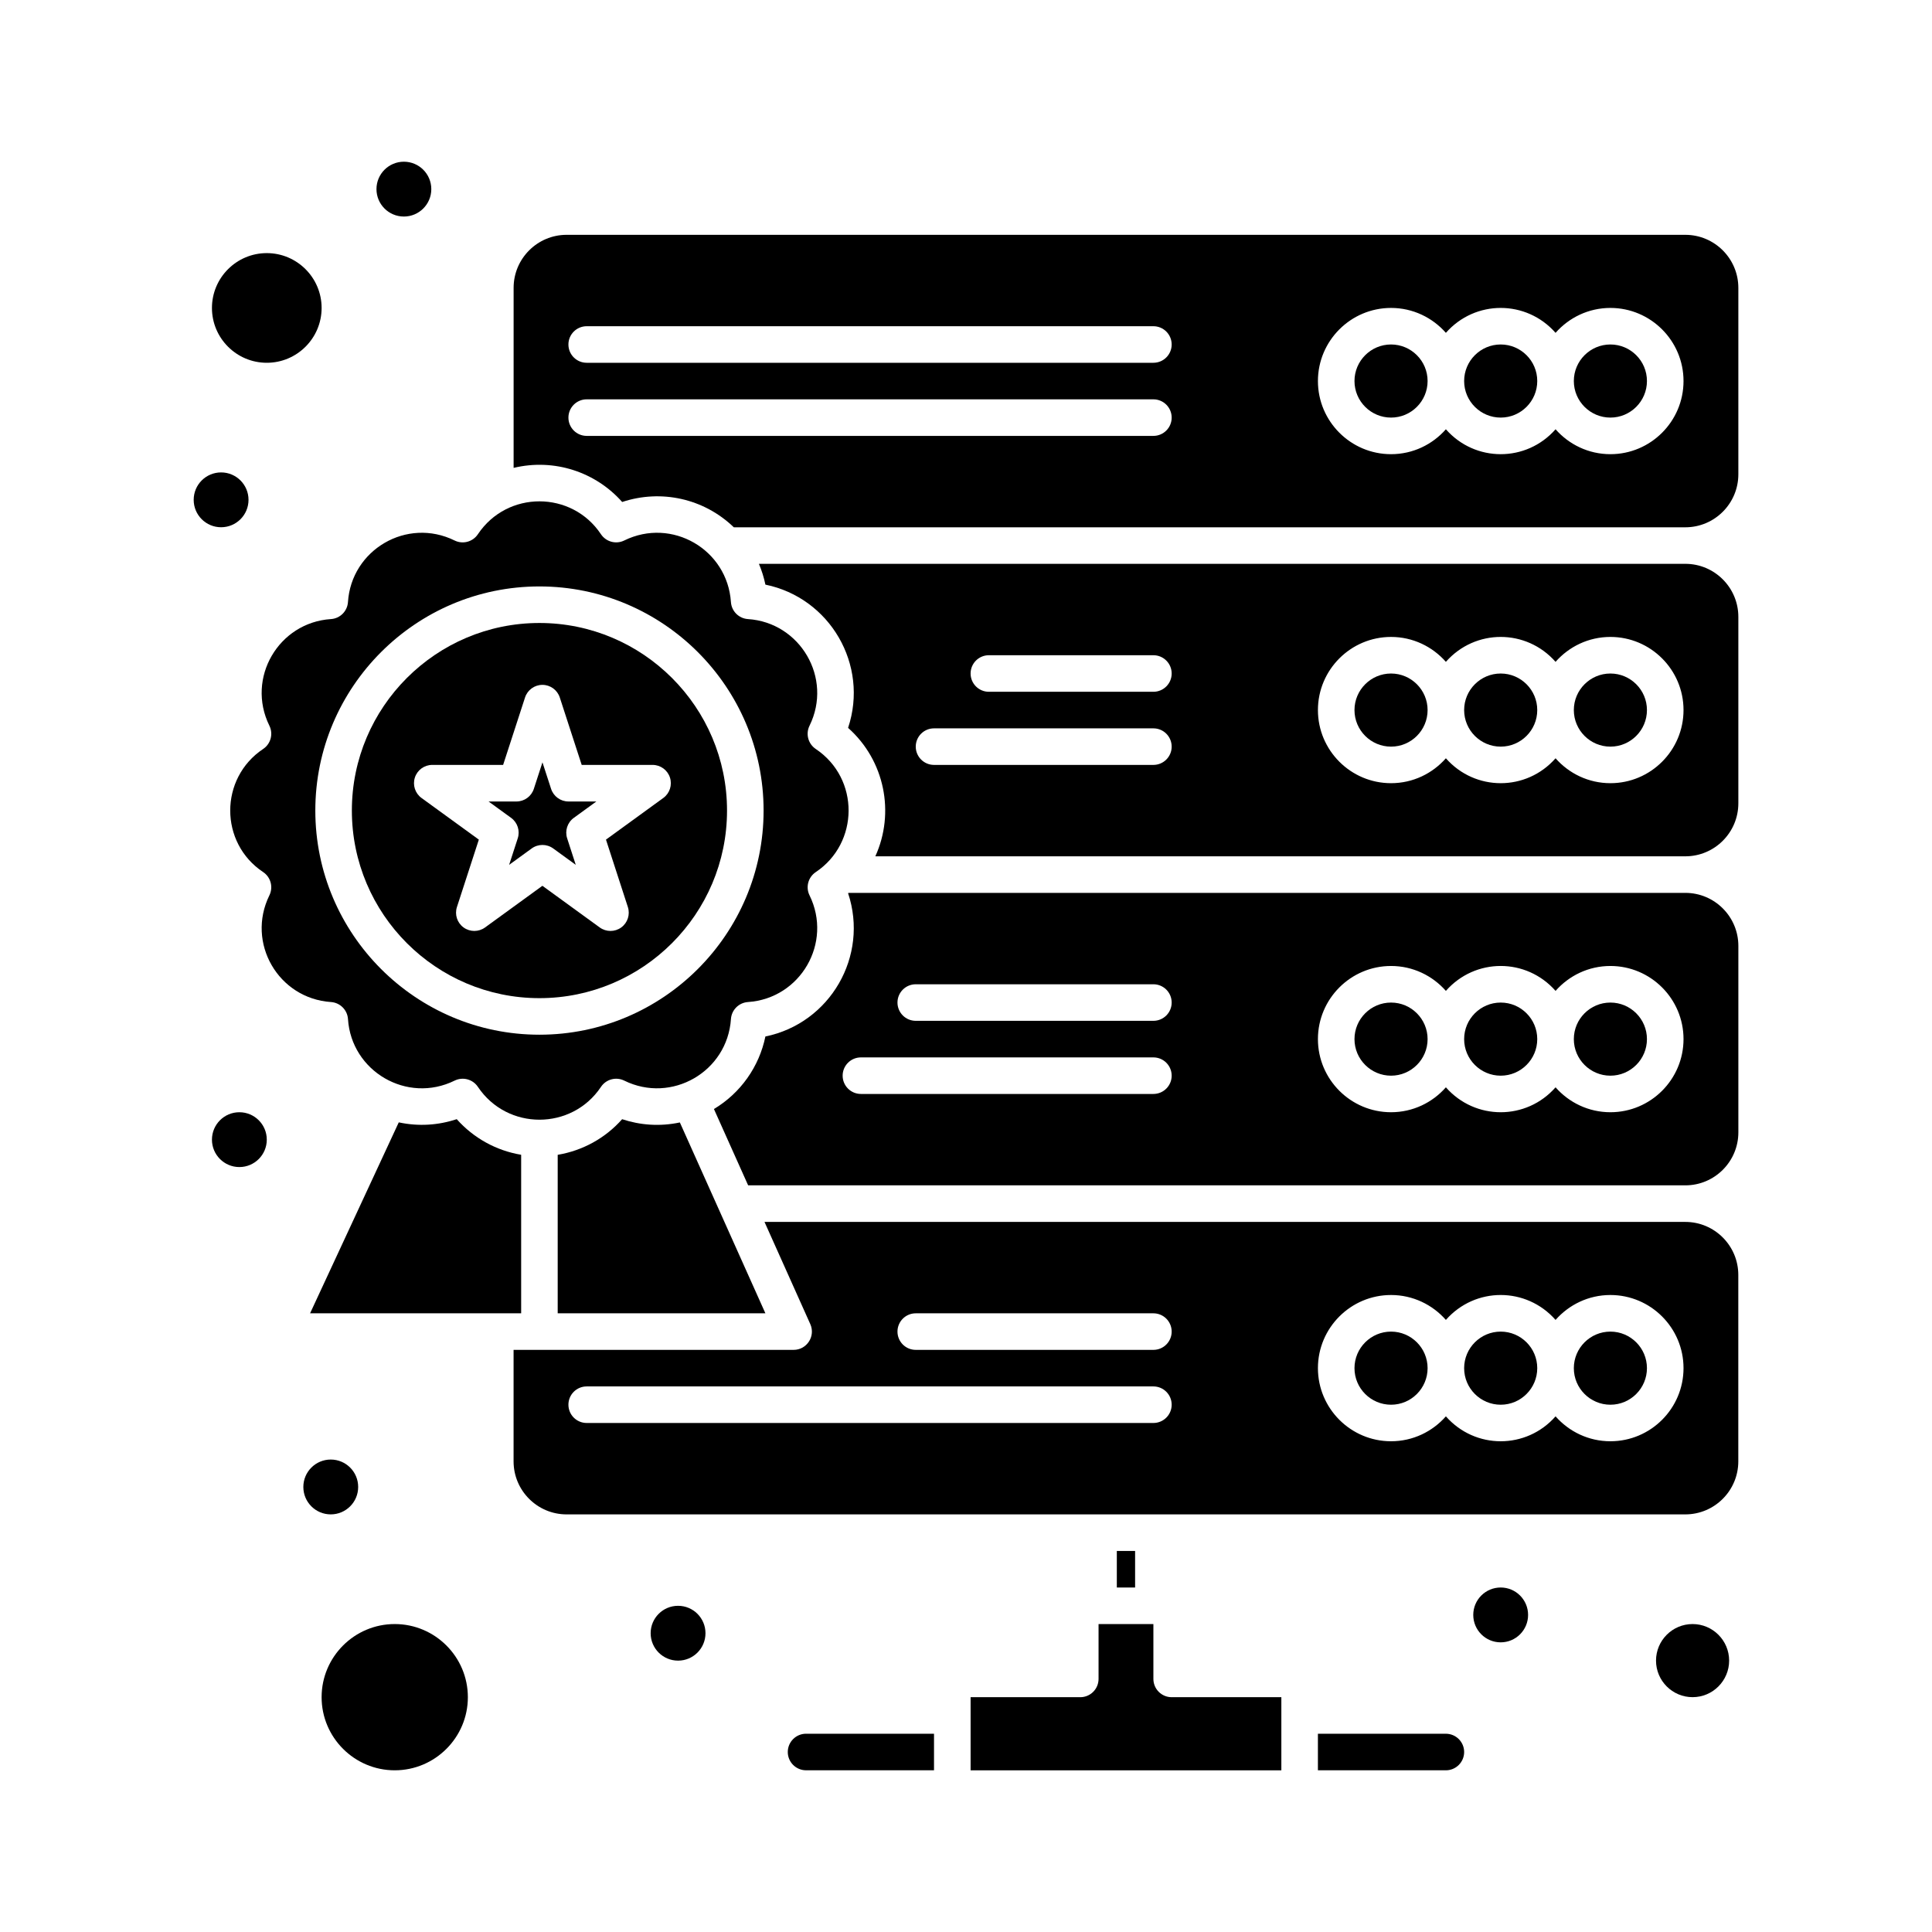
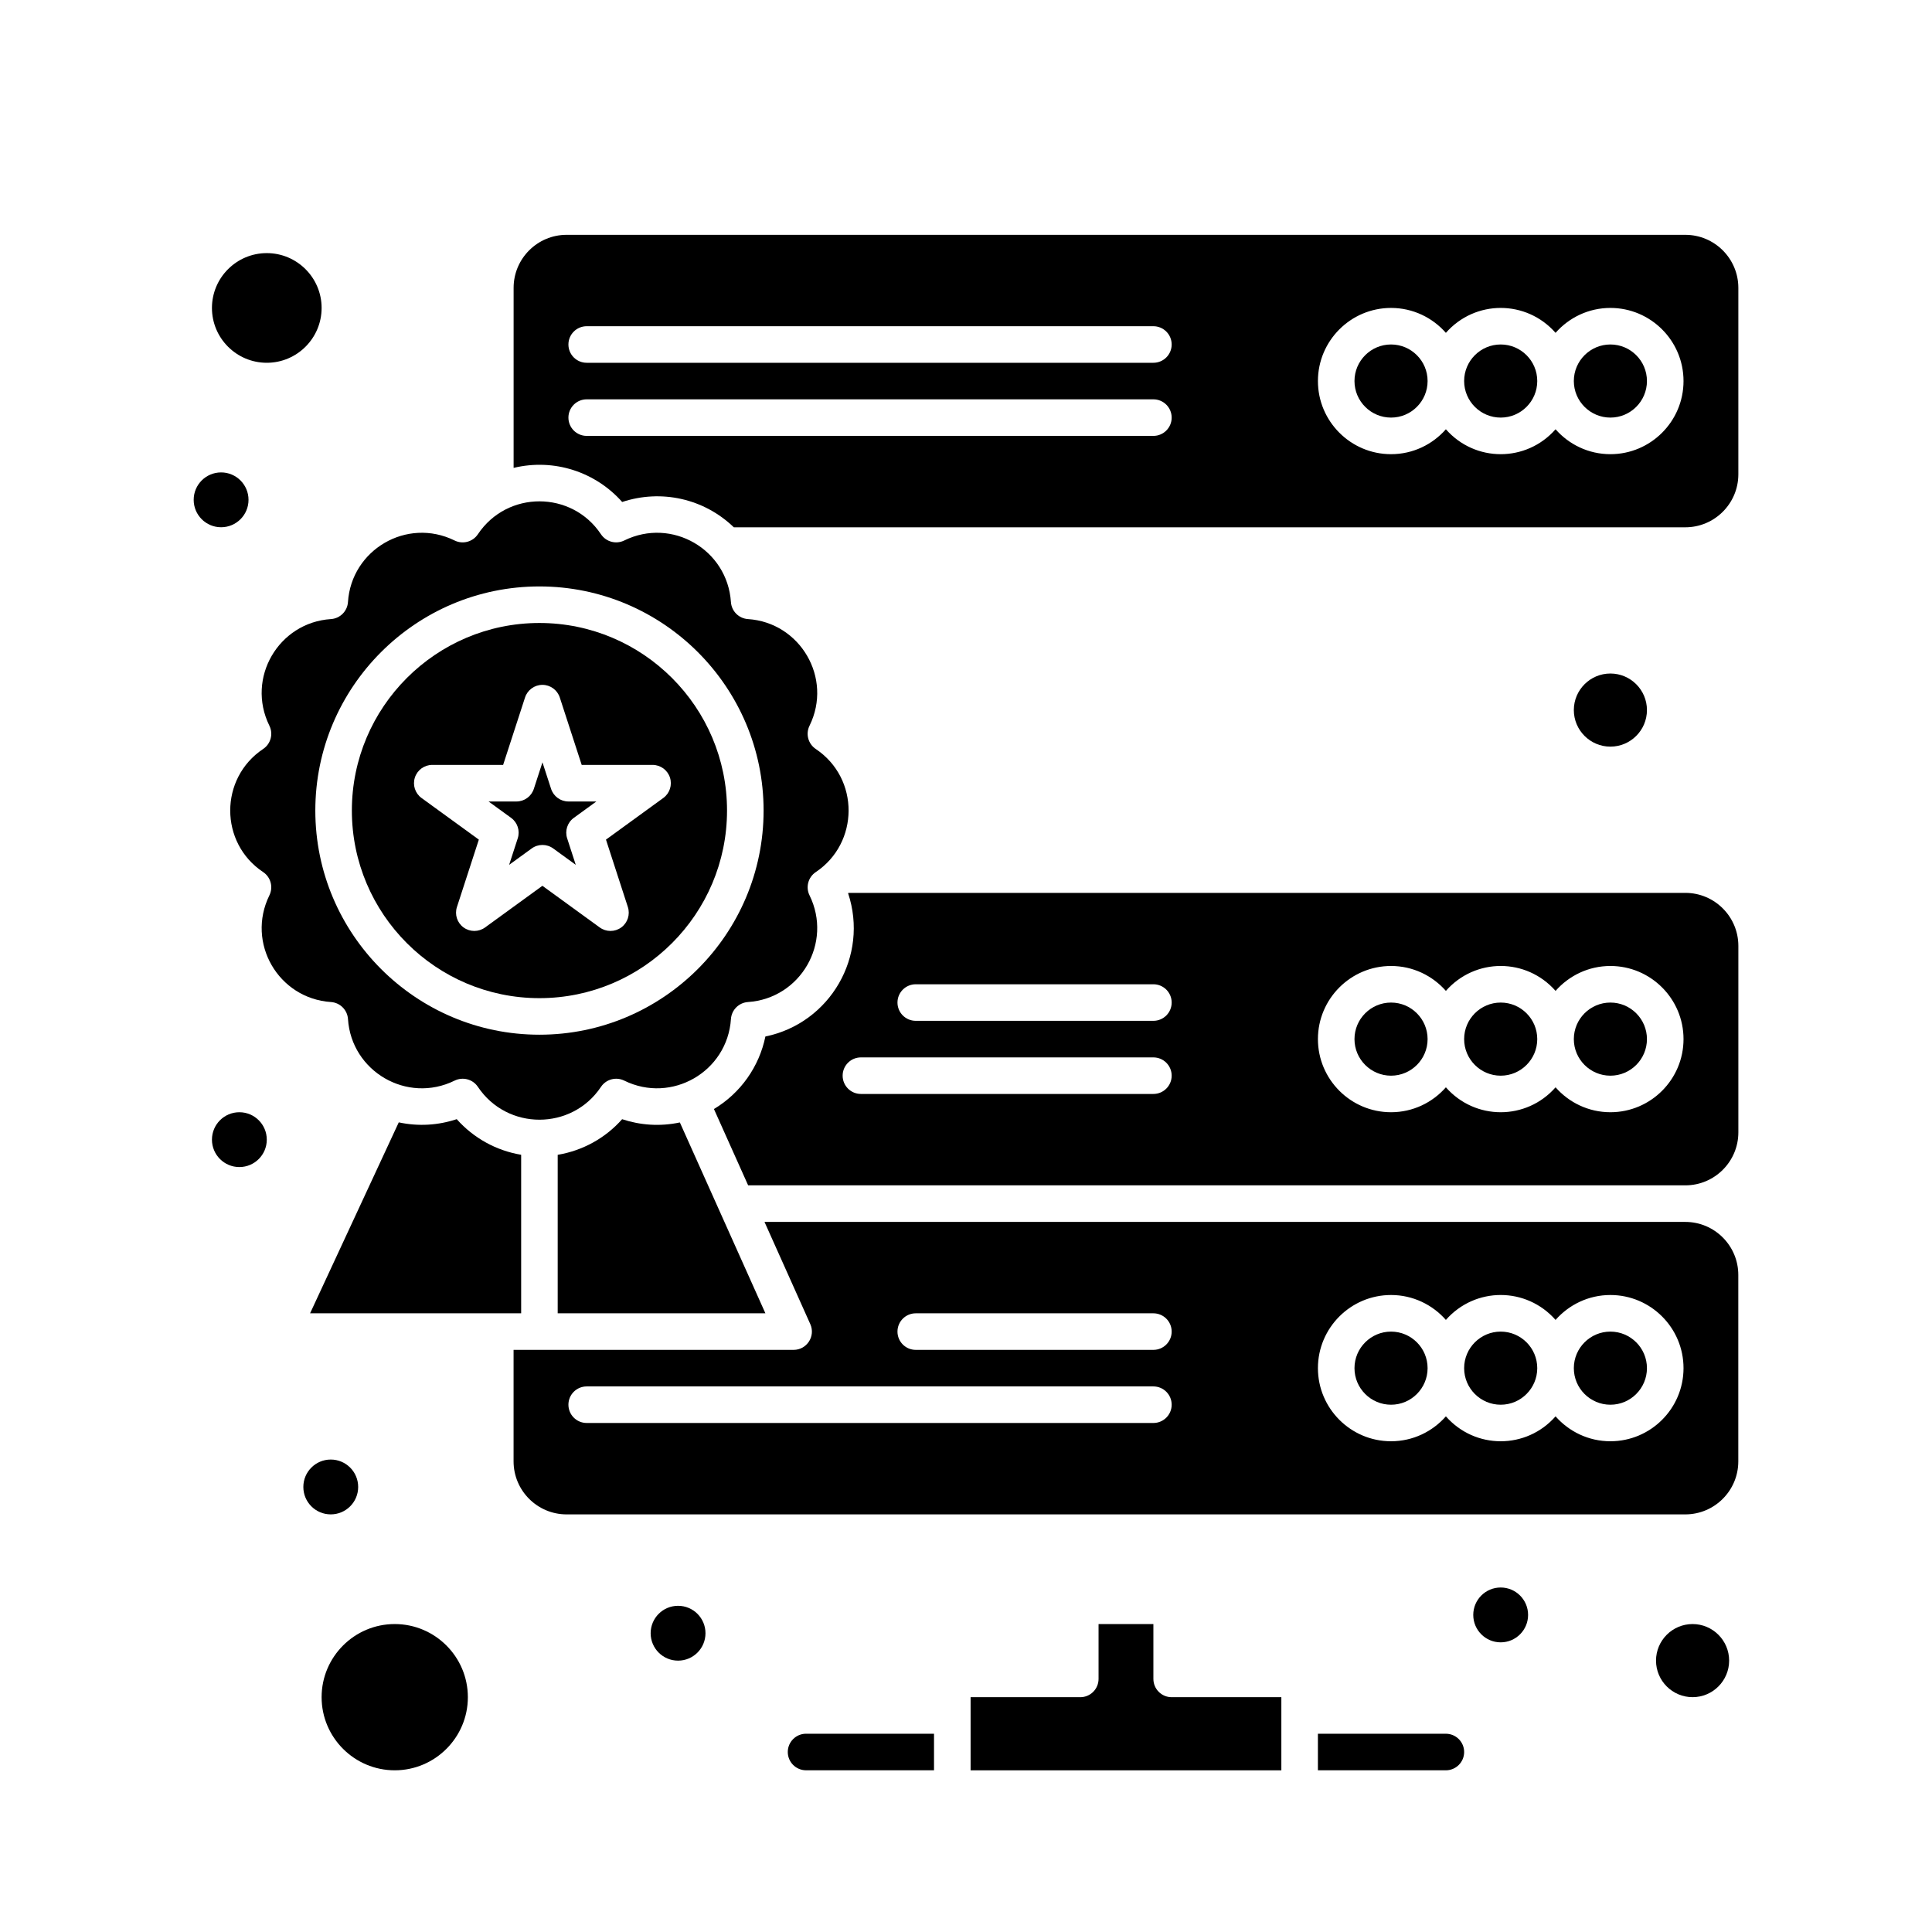
<svg xmlns="http://www.w3.org/2000/svg" fill="#000000" width="800px" height="800px" version="1.1" viewBox="144 144 512 512">
  <g>
    <path d="m541.7 496.89c-5.344 0-9.688 4.348-9.688 9.688 0 5.344 4.348 9.688 9.688 9.688 5.344 0 9.688-4.348 9.688-9.688 0.004-5.344-4.344-9.688-9.688-9.688z" />
    <path d="m541.7 409.69c-5.344 0-9.688 4.348-9.688 9.688 0 5.344 4.348 9.688 9.688 9.688 5.344 0 9.688-4.348 9.688-9.688 0.004-5.34-4.344-9.688-9.688-9.688z" />
    <path d="m265.04 440.59c-4.871 1.613-10.09 1.977-15.363 0.848l-23.5 50.598h55.934v-42.008c-6.594-1.102-12.613-4.422-17.07-9.438z" />
    <path d="m449.66 588.93v-14.531h-14.531v14.531c0 2.676-2.168 4.844-4.844 4.844h-29.066v19.379h82.352v-19.379h-29.066c-2.676 0-4.844-2.168-4.844-4.844z" />
    <path d="m512.64 496.89c-5.344 0-9.688 4.348-9.688 9.688 0 5.344 4.348 9.688 9.688 9.688 5.344 0 9.688-4.348 9.688-9.688 0-5.344-4.348-9.688-9.688-9.688z" />
    <path d="m570.77 496.89c-5.344 0-9.688 4.348-9.688 9.688 0 5.344 4.348 9.688 9.688 9.688 5.344 0 9.688-4.348 9.688-9.688 0.004-5.344-4.344-9.688-9.688-9.688z" />
    <path d="m512.64 409.69c-5.344 0-9.688 4.348-9.688 9.688 0 5.344 4.348 9.688 9.688 9.688 5.344 0 9.688-4.348 9.688-9.688s-4.348-9.688-9.688-9.688z" />
    <path d="m590.63 467.82h-244.03l12.137 27.086c1.434 3.203-0.914 6.824-4.422 6.824h-74.211v29.551c0 7.746 6.301 14.047 14.047 14.047h296.47c7.746 0 14.047-6.301 14.047-14.047v-49.41c0.004-7.75-6.297-14.051-14.043-14.051zm-140.97 53.285h-150.18c-2.676 0-4.844-2.168-4.844-4.844s2.168-4.844 4.844-4.844h150.18c2.676 0 4.844 2.168 4.844 4.844s-2.168 4.844-4.844 4.844zm0-19.375h-62.977c-2.676 0-4.844-2.168-4.844-4.844s2.168-4.844 4.844-4.844h62.977c2.676 0 4.844 2.168 4.844 4.844s-2.168 4.844-4.844 4.844zm121.11 24.219c-5.789 0-10.98-2.566-14.531-6.602-7.754 8.812-21.324 8.797-29.066 0-3.555 4.039-8.742 6.602-14.531 6.602-10.684 0-19.379-8.691-19.379-19.379 0-10.684 8.691-19.379 19.379-19.379 5.789 0 10.98 2.566 14.531 6.602 7.754-8.812 21.324-8.797 29.066 0 3.555-4.039 8.742-6.602 14.531-6.602 10.684 0 19.379 8.691 19.379 19.379s-8.691 19.379-19.379 19.379z" />
    <path d="m236.22 414.07c0.902 13.852 15.645 22.512 28.258 16.305 2.184-1.074 4.816-0.363 6.164 1.648 7.797 11.641 24.898 11.582 32.625 0.008 1.352-2.023 3.988-2.731 6.168-1.656 12.539 6.168 27.332-2.34 28.273-16.316 0.164-2.418 2.09-4.344 4.508-4.508 13.953-0.934 22.492-15.723 16.32-28.273-1.074-2.18-0.363-4.816 1.656-6.168 11.48-7.664 11.711-24.77-0.008-32.625-2.016-1.352-2.723-3.984-1.652-6.16 6.219-12.645-2.481-27.359-16.309-28.262-2.426-0.156-4.356-2.086-4.519-4.512-0.93-13.941-15.664-22.516-28.273-16.316-2.184 1.074-4.82 0.363-6.172-1.66-7.711-11.578-24.82-11.664-32.617 0.008-1.352 2.019-3.988 2.727-6.164 1.656-12.664-6.231-27.363 2.465-28.262 16.305-0.156 2.43-2.09 4.363-4.519 4.519-13.828 0.898-22.539 15.582-16.305 28.258 1.07 2.18 0.363 4.816-1.656 6.164-11.637 7.777-11.621 24.887-0.008 32.617 2.023 1.348 2.734 3.988 1.664 6.172-6.195 12.598 2.359 27.336 16.316 28.277 2.426 0.164 4.356 2.098 4.512 4.519zm50.734-114.66c32.758 0 59.406 26.645 59.406 59.391 0 32.758-26.652 59.406-59.406 59.406-32.746 0-59.391-26.648-59.391-59.406 0-32.746 26.645-59.391 59.391-59.391z" />
    <path d="m248.61 574.39c-10.684 0-19.379 8.691-19.379 19.379 0 10.684 8.691 19.379 19.379 19.379 10.684 0 19.379-8.691 19.379-19.379-0.004-10.688-8.695-19.379-19.379-19.379z" />
    <path d="m352.77 608.3c0 2.672 2.172 4.844 4.844 4.844h33.91v-9.688h-33.91c-2.672 0-4.844 2.172-4.844 4.844z" />
    <path d="m592.55 574.39c-5.344 0-9.688 4.348-9.688 9.688 0 5.344 4.348 9.688 9.688 9.688 5.344 0 9.688-4.348 9.688-9.688 0-5.34-4.344-9.688-9.688-9.688z" />
    <path d="m214.7 240.14c8.012 0 14.531-6.519 14.531-14.531s-6.519-14.531-14.531-14.531-14.531 6.519-14.531 14.531c-0.004 8.012 6.516 14.531 14.531 14.531z" />
    <path d="m286.95 408.52c27.414 0 49.719-22.305 49.719-49.719 0-27.406-22.305-49.703-49.719-49.703-27.406 0-49.703 22.297-49.703 49.703 0 27.414 22.297 49.719 49.703 49.719zm-33.004-58.465c0.648-1.996 2.508-3.348 4.606-3.348h18.781l5.805-17.863c0.648-1.996 2.508-3.348 4.606-3.348s3.957 1.352 4.606 3.348l5.805 17.863h18.781c2.098 0 3.957 1.352 4.606 3.348 0.648 1.996-0.062 4.18-1.758 5.414l-15.195 11.039 5.801 17.863c0.648 1.996-0.062 4.18-1.758 5.414-1.699 1.234-3.996 1.234-5.695 0l-15.195-11.039-15.195 11.039c-1.699 1.234-3.996 1.234-5.695 0-1.699-1.234-2.406-3.418-1.758-5.414l5.805-17.863-15.195-11.039c-1.691-1.234-2.402-3.418-1.754-5.414z" />
    <path d="m570.77 409.69c-5.344 0-9.688 4.348-9.688 9.688 0 5.344 4.348 9.688 9.688 9.688 5.344 0 9.688-4.348 9.688-9.688 0.004-5.34-4.344-9.688-9.688-9.688z" />
    <path d="m308.87 440.6c-4.445 5.019-10.469 8.336-17.074 9.438v42.004h55.043l-22.668-50.582c-5.32 1.125-10.52 0.723-15.301-0.859z" />
    <path d="m281.21 366.16-2.285 7.031 5.981-4.344c1.699-1.234 3.996-1.234 5.695 0l5.981 4.344-2.281-7.031c-0.648-1.996 0.062-4.18 1.758-5.414l5.981-4.344h-7.391c-2.098 0-3.957-1.352-4.606-3.348l-2.285-7.027-2.285 7.027c-0.648 1.996-2.508 3.348-4.606 3.348h-7.391l5.981 4.344c1.691 1.23 2.402 3.418 1.754 5.414z" />
-     <path d="m527.17 603.46h-33.91v9.688h33.91c2.672 0 4.844-2.172 4.844-4.844 0-2.672-2.172-4.844-4.844-4.844z" />
-     <path d="m439.97 555.02h4.844v9.688h-4.844z" />
-     <path d="m590.63 293.42h-245.51c0.746 1.766 1.328 3.609 1.719 5.512 17.086 3.496 27.484 21.227 21.914 37.961 9.75 8.664 12.445 22.527 7.219 34.039h214.66c7.746 0 14.047-6.301 14.047-14.047v-49.41c0-7.75-6.301-14.055-14.047-14.055zm-140.97 53.289h-58.133c-2.676 0-4.844-2.168-4.844-4.844 0-2.676 2.168-4.844 4.844-4.844h58.133c2.676 0 4.844 2.168 4.844 4.844 0 2.676-2.168 4.844-4.844 4.844zm0-19.379h-43.598c-2.676 0-4.844-2.168-4.844-4.844s2.168-4.844 4.844-4.844h43.598c2.676 0 4.844 2.168 4.844 4.844s-2.168 4.844-4.844 4.844zm121.11 24.223c-5.789 0-10.98-2.566-14.531-6.602-7.754 8.809-21.324 8.797-29.066 0-3.555 4.039-8.742 6.602-14.531 6.602-10.684 0-19.379-8.695-19.379-19.379 0-10.684 8.691-19.379 19.379-19.379 5.789 0 10.98 2.566 14.531 6.602 7.754-8.809 21.324-8.797 29.066 0 3.555-4.039 8.742-6.602 14.531-6.602 10.684 0 19.379 8.695 19.379 19.379 0 10.688-8.691 19.379-19.379 19.379z" />
+     <path d="m527.17 603.46h-33.91v9.688h33.91c2.672 0 4.844-2.172 4.844-4.844 0-2.672-2.172-4.844-4.844-4.844" />
    <path d="m570.77 322.49c-5.344 0-9.688 4.348-9.688 9.688 0 5.344 4.348 9.688 9.688 9.688 5.344 0 9.688-4.348 9.688-9.688 0.004-5.34-4.344-9.688-9.688-9.688z" />
-     <path d="m541.7 322.49c-5.344 0-9.688 4.348-9.688 9.688 0 5.344 4.348 9.688 9.688 9.688 5.344 0 9.688-4.348 9.688-9.688 0.004-5.34-4.344-9.688-9.688-9.688z" />
    <path d="m570.77 235.29c-5.344 0-9.688 4.348-9.688 9.688 0 5.344 4.348 9.688 9.688 9.688 5.344 0 9.688-4.348 9.688-9.688 0.004-5.344-4.344-9.688-9.688-9.688z" />
    <path d="m512.64 235.29c-5.344 0-9.688 4.348-9.688 9.688 0 5.344 4.348 9.688 9.688 9.688 5.344 0 9.688-4.348 9.688-9.688 0-5.344-4.348-9.688-9.688-9.688z" />
    <path d="m590.63 206.23h-296.47c-7.746 0-14.047 6.301-14.047 14.047v47.715c10.816-2.594 21.777 1.133 28.77 9.039 10.27-3.406 21.621-0.973 29.59 6.707h252.16c7.746 0 14.047-6.301 14.047-14.047v-49.41c-0.004-7.75-6.305-14.051-14.051-14.051zm-140.97 53.285h-150.18c-2.676 0-4.844-2.168-4.844-4.844s2.168-4.844 4.844-4.844h150.18c2.676 0 4.844 2.168 4.844 4.844s-2.168 4.844-4.844 4.844zm0-19.375h-150.18c-2.676 0-4.844-2.168-4.844-4.844s2.168-4.844 4.844-4.844h150.18c2.676 0 4.844 2.168 4.844 4.844s-2.168 4.844-4.844 4.844zm121.11 24.223c-5.789 0-10.98-2.566-14.531-6.602-7.754 8.809-21.324 8.797-29.066 0-3.555 4.039-8.742 6.602-14.531 6.602-10.684 0-19.379-8.695-19.379-19.379 0-10.684 8.691-19.379 19.379-19.379 5.789 0 10.98 2.566 14.531 6.602 7.754-8.809 21.324-8.797 29.066 0 3.555-4.039 8.742-6.602 14.531-6.602 10.684 0 19.379 8.695 19.379 19.379 0 10.684-8.691 19.379-19.379 19.379z" />
    <path d="m541.7 235.29c-5.344 0-9.688 4.348-9.688 9.688 0 5.344 4.348 9.688 9.688 9.688 5.344 0 9.688-4.348 9.688-9.688 0.004-5.344-4.344-9.688-9.688-9.688z" />
-     <path d="m512.64 322.49c-5.344 0-9.688 4.348-9.688 9.688 0 5.344 4.348 9.688 9.688 9.688 5.344 0 9.688-4.348 9.688-9.688 0-5.34-4.348-9.688-9.688-9.688z" />
    <path d="m590.63 380.62h-221.77c-0.035 0.031-0.07 0.066-0.105 0.098 5.535 16.645-4.719 34.43-21.918 37.965-1.645 7.992-6.551 14.973-13.637 19.223l9.066 20.223h248.37c7.746 0 14.047-6.301 14.047-14.047v-49.41c0-7.75-6.301-14.051-14.047-14.051zm-140.97 53.289h-77.508c-2.676 0-4.844-2.168-4.844-4.844 0-2.676 2.168-4.844 4.844-4.844h77.508c2.676 0 4.844 2.168 4.844 4.844 0 2.676-2.168 4.844-4.844 4.844zm0-19.379h-62.977c-2.676 0-4.844-2.168-4.844-4.844s2.168-4.844 4.844-4.844h62.977c2.676 0 4.844 2.168 4.844 4.844s-2.168 4.844-4.844 4.844zm121.11 24.223c-5.789 0-10.98-2.566-14.531-6.602-7.754 8.812-21.324 8.797-29.066 0-3.555 4.039-8.742 6.602-14.531 6.602-10.684 0-19.379-8.691-19.379-19.379 0-10.684 8.691-19.379 19.379-19.379 5.789 0 10.98 2.566 14.531 6.602 7.754-8.812 21.324-8.797 29.066 0 3.555-4.039 8.742-6.602 14.531-6.602 10.684 0 19.379 8.691 19.379 19.379 0 10.684-8.691 19.379-19.379 19.379z" />
    <path d="m548.96 571.97c0 4.016-3.254 7.269-7.266 7.269-4.012 0-7.266-3.254-7.266-7.269 0-4.012 3.254-7.266 7.266-7.266 4.012 0 7.266 3.254 7.266 7.266" />
    <path d="m330.96 576.82c0 4.016-3.25 7.266-7.266 7.266-4.012 0-7.266-3.25-7.266-7.266 0-4.012 3.254-7.266 7.266-7.266 4.016 0 7.266 3.254 7.266 7.266" />
-     <path d="m258.3 194.12c0 4.012-3.254 7.266-7.266 7.266s-7.266-3.254-7.266-7.266c0-4.012 3.254-7.266 7.266-7.266s7.266 3.254 7.266 7.266" />
    <path d="m209.86 276.46c0 4.016-3.254 7.266-7.266 7.266-4.016 0-7.266-3.25-7.266-7.266 0-4.012 3.25-7.266 7.266-7.266 4.012 0 7.266 3.254 7.266 7.266" />
    <path d="m238.92 538.06c0 4.016-3.254 7.266-7.266 7.266-4.016 0-7.266-3.25-7.266-7.266 0-4.012 3.25-7.266 7.266-7.266 4.012 0 7.266 3.254 7.266 7.266" />
    <path d="m214.7 446.02c0 4.012-3.254 7.262-7.266 7.262-4.012 0-7.266-3.25-7.266-7.262 0-4.016 3.254-7.266 7.266-7.266 4.012 0 7.266 3.25 7.266 7.266" />
  </g>
</svg>